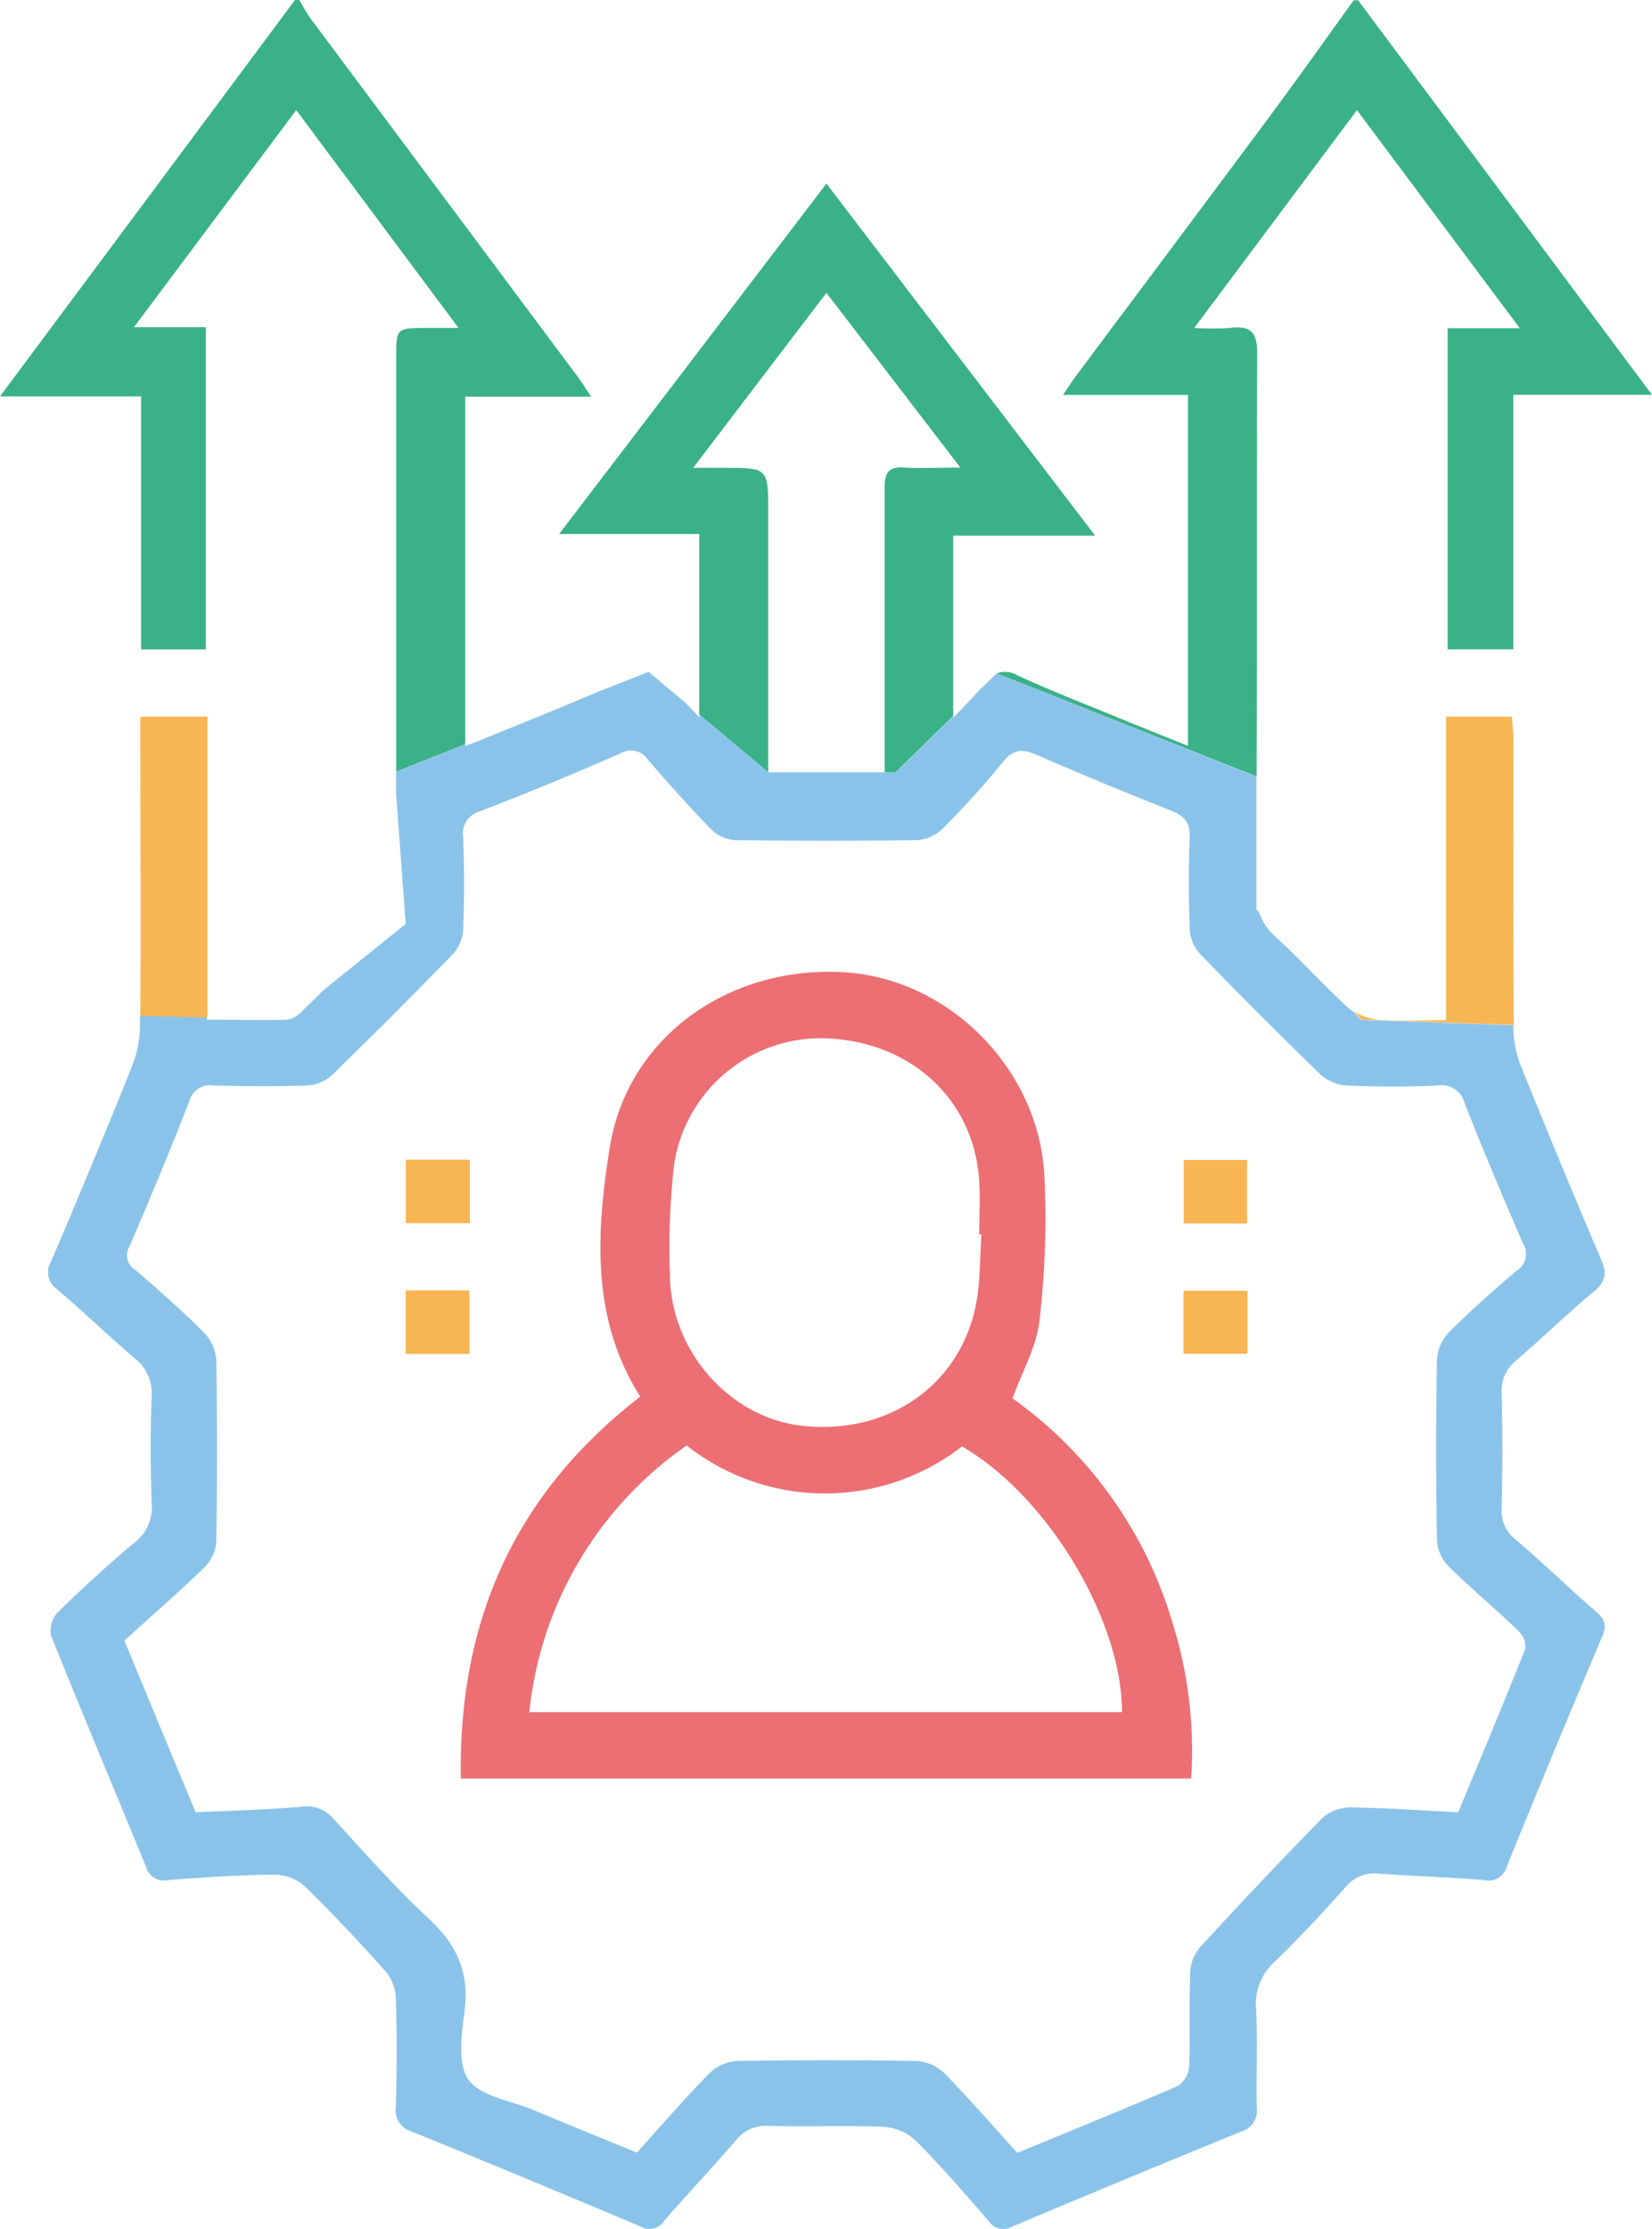
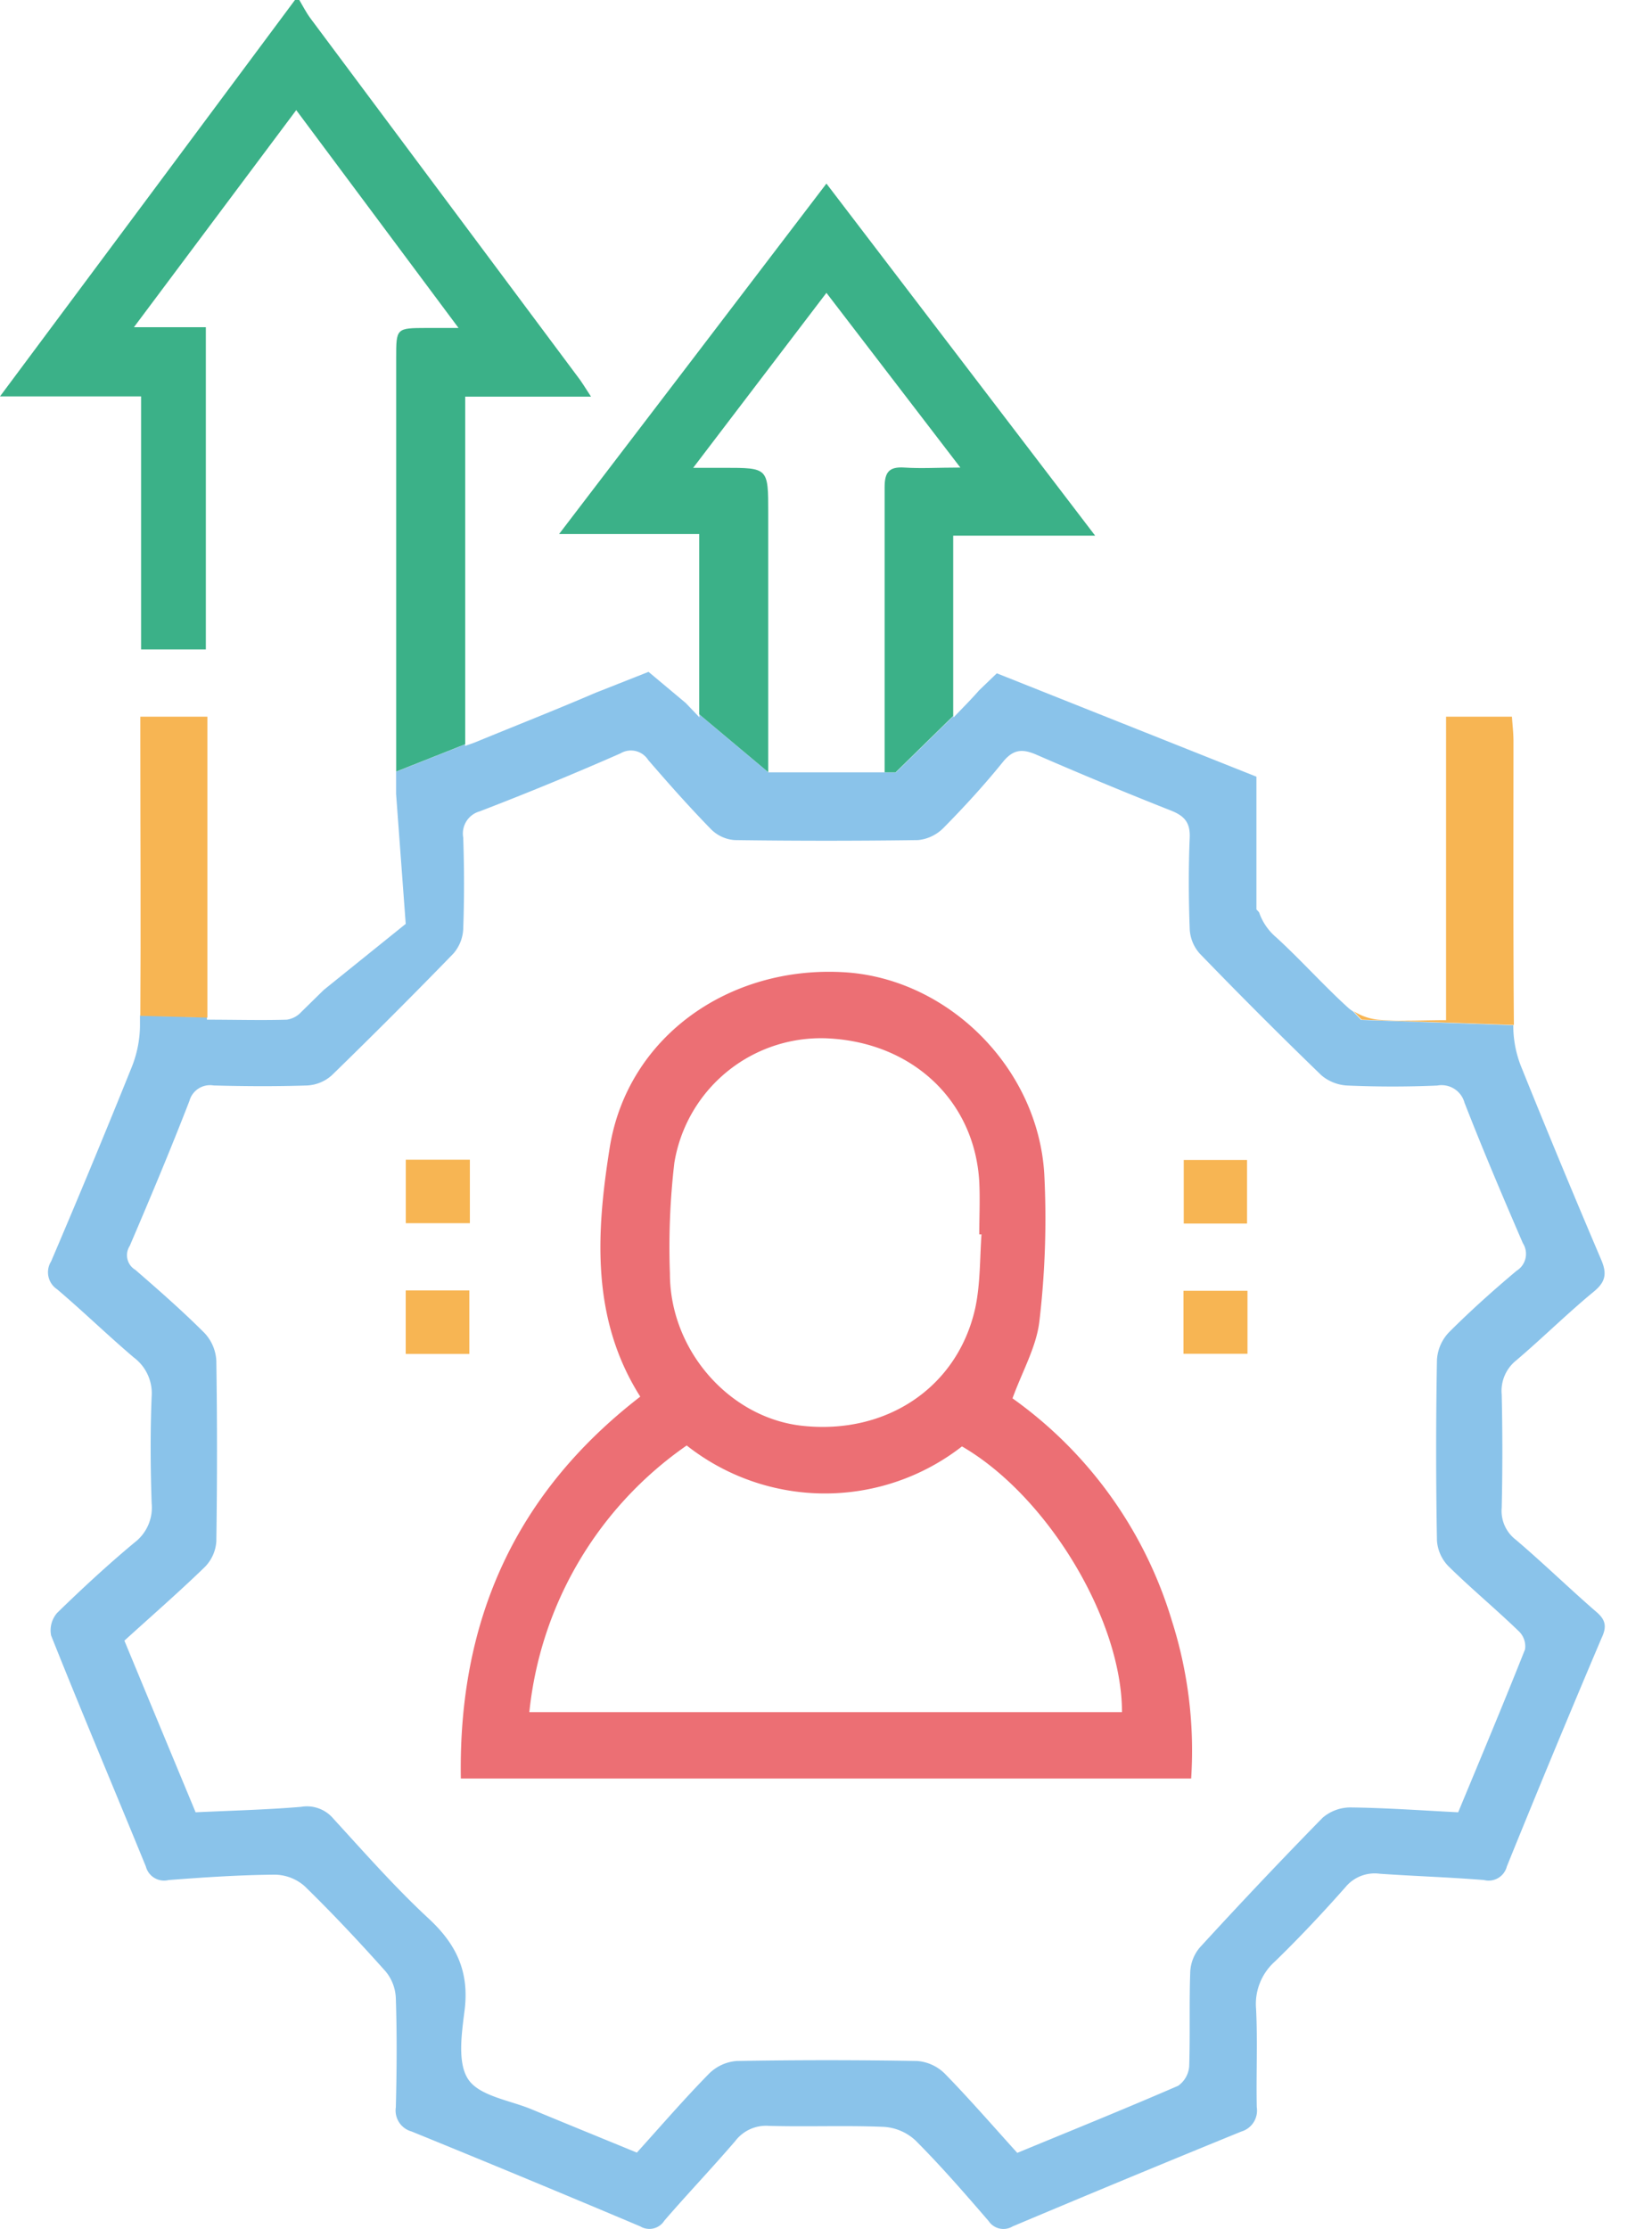
<svg xmlns="http://www.w3.org/2000/svg" viewBox="0 0 193.9 261.54">
  <defs>
    <style>.cls-1{fill:#8ac3ea;}.cls-2{fill:#f7b553;}.cls-3{fill:#3bb188;}.cls-4{fill:#ec6f74;}</style>
  </defs>
  <title>Upskill</title>
  <g id="Layer_2" data-name="Layer 2">
    <g id="Layer_1-2" data-name="Layer 1">
      <path class="cls-1" d="M187.22,189c-3.15-2.74-6.15-5.66-9.33-8.36a4.25,4.25,0,0,1-1.63-3.73q.15-6.65,0-13.29a4.58,4.58,0,0,1,1.7-4c3.11-2.64,6-5.52,9.18-8.13,1.38-1.16,1.45-2.15.79-3.7q-4.8-11.26-9.38-22.62a12.92,12.92,0,0,1-.93-4.68v-.2l-17.86-.62-.95-1a4.36,4.36,0,0,1-.63-.48c-2.9-2.64-5.51-5.58-8.4-8.22a6.68,6.68,0,0,1-2-2.93l-.31-.34v-1.3c0-.31,0-.64,0-1l0-11.79V91.13L117,79l-2.08,2c-.87,1-1.87,2-3,3.18V84l-6.76,6.62H90.19l-8.1-6.79v.34c-.57-.61-1.11-1.17-1.62-1.7l-4.35-3.64h0l-6,2.37-.16.06c-4.65,2-9.33,3.84-14,5.76-.37.16-.76.28-1.37.5v-.18l-8.1,3.21c0,.86,0,1.73,0,2.6l1.13,15.25L38,116.15l-2.64,2.59a2.85,2.85,0,0,1-1.69.9c-3,.09-6.08,0-9.38,0v-.28l-7.86-.21v1.27a13.46,13.46,0,0,1-.93,4.69Q10.86,136.63,6,148a2.4,2.4,0,0,0,.71,3.28c3.05,2.59,5.93,5.39,9,8a5.24,5.24,0,0,1,2.09,4.58c-.17,4.16-.14,8.34,0,12.52a5.15,5.15,0,0,1-2,4.6c-3.14,2.61-6.15,5.4-9.08,8.25A3.11,3.11,0,0,0,6,191.9C9.63,201,13.44,210,17.12,219a2.21,2.21,0,0,0,2.67,1.59c4.16-.32,8.33-.6,12.5-.63a5.39,5.39,0,0,1,3.49,1.37c3.29,3.21,6.44,6.57,9.5,10a5.24,5.24,0,0,1,1.18,3.14c.14,4.25.11,8.52,0,12.78a2.55,2.55,0,0,0,1.85,2.84q13.45,5.48,26.85,11.14a2.07,2.07,0,0,0,2.81-.67c2.73-3.16,5.61-6.18,8.33-9.35a4.54,4.54,0,0,1,3.93-1.78c4.51.13,9-.07,13.54.12a6,6,0,0,1,3.67,1.58c3,3,5.8,6.23,8.59,9.46a2.09,2.09,0,0,0,2.82.64q13.38-5.64,26.84-11.13a2.57,2.57,0,0,0,1.82-2.87c-.08-3.84.11-7.68-.08-11.51a6.68,6.68,0,0,1,2.24-5.6c2.87-2.79,5.62-5.72,8.27-8.72a4.44,4.44,0,0,1,4-1.55c4.08.28,8.17.41,12.25.74a2.2,2.2,0,0,0,2.67-1.59q5.46-13.47,11.14-26.85C188.7,190.68,188.33,189.91,187.22,189ZM179,193.52c-2.54,6.4-5.2,12.74-7.85,19.12-4.31-.22-8.47-.52-12.63-.57a5,5,0,0,0-3.29,1.22c-4.9,5-9.69,10.07-14.41,15.22a4.77,4.77,0,0,0-1.12,2.91c-.13,3.67,0,7.33-.12,11a3.06,3.06,0,0,1-1.3,2.31c-6.23,2.7-12.53,5.25-18.88,7.87-2.87-3.17-5.6-6.32-8.51-9.3a5.18,5.18,0,0,0-3.22-1.48q-10.6-.19-21.22,0a5.15,5.15,0,0,0-3.22,1.48c-2.86,2.91-5.53,6-8.48,9.27-4.08-1.68-8.22-3.36-12.35-5.08-2.58-1.07-6.11-1.55-7.43-3.5s-.77-5.46-.43-8.2c.54-4.5-1-7.72-4.29-10.74-3.92-3.64-7.48-7.69-11.11-11.65a4.05,4.05,0,0,0-3.8-1.4c-4.06.34-8.15.44-12.38.64-2.77-6.67-5.54-13.33-8.36-20.14,3.18-2.89,6.39-5.68,9.44-8.64a4.7,4.7,0,0,0,1.35-3q.16-10.6,0-21.22A5.14,5.14,0,0,0,24,156.4c-2.59-2.59-5.34-5-8.12-7.41a2,2,0,0,1-.65-2.81c2.41-5.63,4.78-11.27,7-17a2.51,2.51,0,0,1,2.84-1.82c3.66.1,7.33.12,11,0a4.7,4.7,0,0,0,2.86-1.18q7.25-7.05,14.28-14.29A4.71,4.71,0,0,0,54.37,109c.13-3.57.12-7.16,0-10.73a2.7,2.7,0,0,1,1.93-3.07Q64.63,92,72.82,88.4a2.4,2.4,0,0,1,3.26.77c2.4,2.78,4.83,5.52,7.39,8.14a4.34,4.34,0,0,0,2.79,1.26q10.74.15,21.48,0a4.85,4.85,0,0,0,3-1.43c2.45-2.48,4.82-5.07,7-7.77,1.21-1.47,2.28-1.53,3.93-.81q7.83,3.41,15.78,6.55c1.56.62,2.26,1.39,2.19,3.17-.15,3.57-.13,7.16,0,10.73a4.67,4.67,0,0,0,1.18,2.88q7,7.24,14.28,14.28a5.1,5.1,0,0,0,3.11,1.2c3.49.15,7,.15,10.48,0a2.79,2.79,0,0,1,3.2,2c2.16,5.55,4.48,11,6.85,16.49a2.33,2.33,0,0,1-.73,3.24c-2.74,2.3-5.41,4.69-7.94,7.22a5.12,5.12,0,0,0-1.41,3.23q-.19,10.62,0,21.22a4.77,4.77,0,0,0,1.35,3c2.67,2.63,5.54,5,8.26,7.63A2.45,2.45,0,0,1,179,193.52Z" />
      <path class="cls-2" d="M177.69,120.26l-17.87-.62-.95-1a6.64,6.64,0,0,0,2.86,1c2.53.22,5.09.06,8,.06V84.09h7.73c.06.93.18,1.91.18,2.88C177.64,98.07,177.6,109.17,177.69,120.26Z" />
-       <path class="cls-3" d="M193.9,46.33H177.62V76.19h-7.71V38.51h8.47L159.27,12.92l-19.1,25.56a34.12,34.12,0,0,0,4.24,0c2.43-.31,3.16.55,3.15,3-.08,16.55,0,33.08-.07,49.63L117,79a2.88,2.88,0,0,1,2.46.26c3.85,1.77,7.82,3.32,11.75,4.93,2.7,1.11,5.41,2.19,8.22,3.32V46.34H124.77c.62-.94,1-1.51,1.35-2,7.59-10.17,15.21-20.32,22.77-30.5,3.39-4.56,6.67-9.2,10-13.81h.51C170.79,15.29,182.17,30.59,193.9,46.33Z" />
      <path class="cls-3" d="M128.54,62.85H111.88V84l-6.76,6.62h-1.29V87.32c0-10,0-20.09,0-30.14,0-1.78.52-2.44,2.32-2.32,2,.13,4,0,6.57,0L97,34.36,81.36,54.89H85c5.17,0,5.17,0,5.17,5.28V90.6l-8.1-6.79V62.66H65.62C76.24,48.77,86.54,35.27,97,21.54Z" />
      <path class="cls-2" d="M24.34,84.09V119.4l-7.87-.21c.07-10.66,0-21.31,0-32V84.09Z" />
      <path class="cls-3" d="M69.37,46.54H54.6V87.32l-8.1,3.21q0-24.27,0-48.52c0-3.52,0-3.52,3.6-3.53h3.72L34.77,12.92,15.72,38.39h8.44V76.2h-7.6V46.51H0C11.82,30.65,23.22,15.33,34.62,0h.51c.43.72.81,1.48,1.3,2.14l31.33,42C68.23,44.73,68.63,45.41,69.37,46.54Z" />
      <path class="cls-4" d="M139.81,208.68H54.09c-.31-18.48,6.33-33.44,21.06-44.81-5.81-9.16-5.16-19.31-3.59-29.19,2.07-13,14-21.44,27.59-20.6,12.11.75,22.68,11.18,23.42,23.67A103,103,0,0,1,122,155c-.34,3-2,5.88-3.16,9.07a49.49,49.49,0,0,1,18.72,26.14A50.13,50.13,0,0,1,139.81,208.68Zm-77.68-7.79h69.56c0-10.86-8.74-25.36-18.78-31.18a26.19,26.19,0,0,1-32.31-.11A43.47,43.47,0,0,0,62.13,200.89Zm53.07-56.06h-.26c0-2,.1-4.1,0-6.14-.52-9.35-7.58-16.17-17.34-16.83a17.44,17.44,0,0,0-18.45,14.58,85.06,85.06,0,0,0-.52,13c0,9,7,16.92,15.52,17.85,9.88,1.08,18.25-4.5,20.32-13.82C115.07,150.65,115,147.71,115.2,144.83Z" />
      <path class="cls-2" d="M55.15,136.07v7.45H47.63v-7.45Z" />
      <path class="cls-2" d="M146.37,143.56h-7.43V136.1h7.43Z" />
      <path class="cls-2" d="M47.62,151.41h7.47v7.45H47.62Z" />
      <path class="cls-2" d="M146.42,151.45v7.39h-7.51v-7.39Z" />
    </g>
  </g>
</svg>